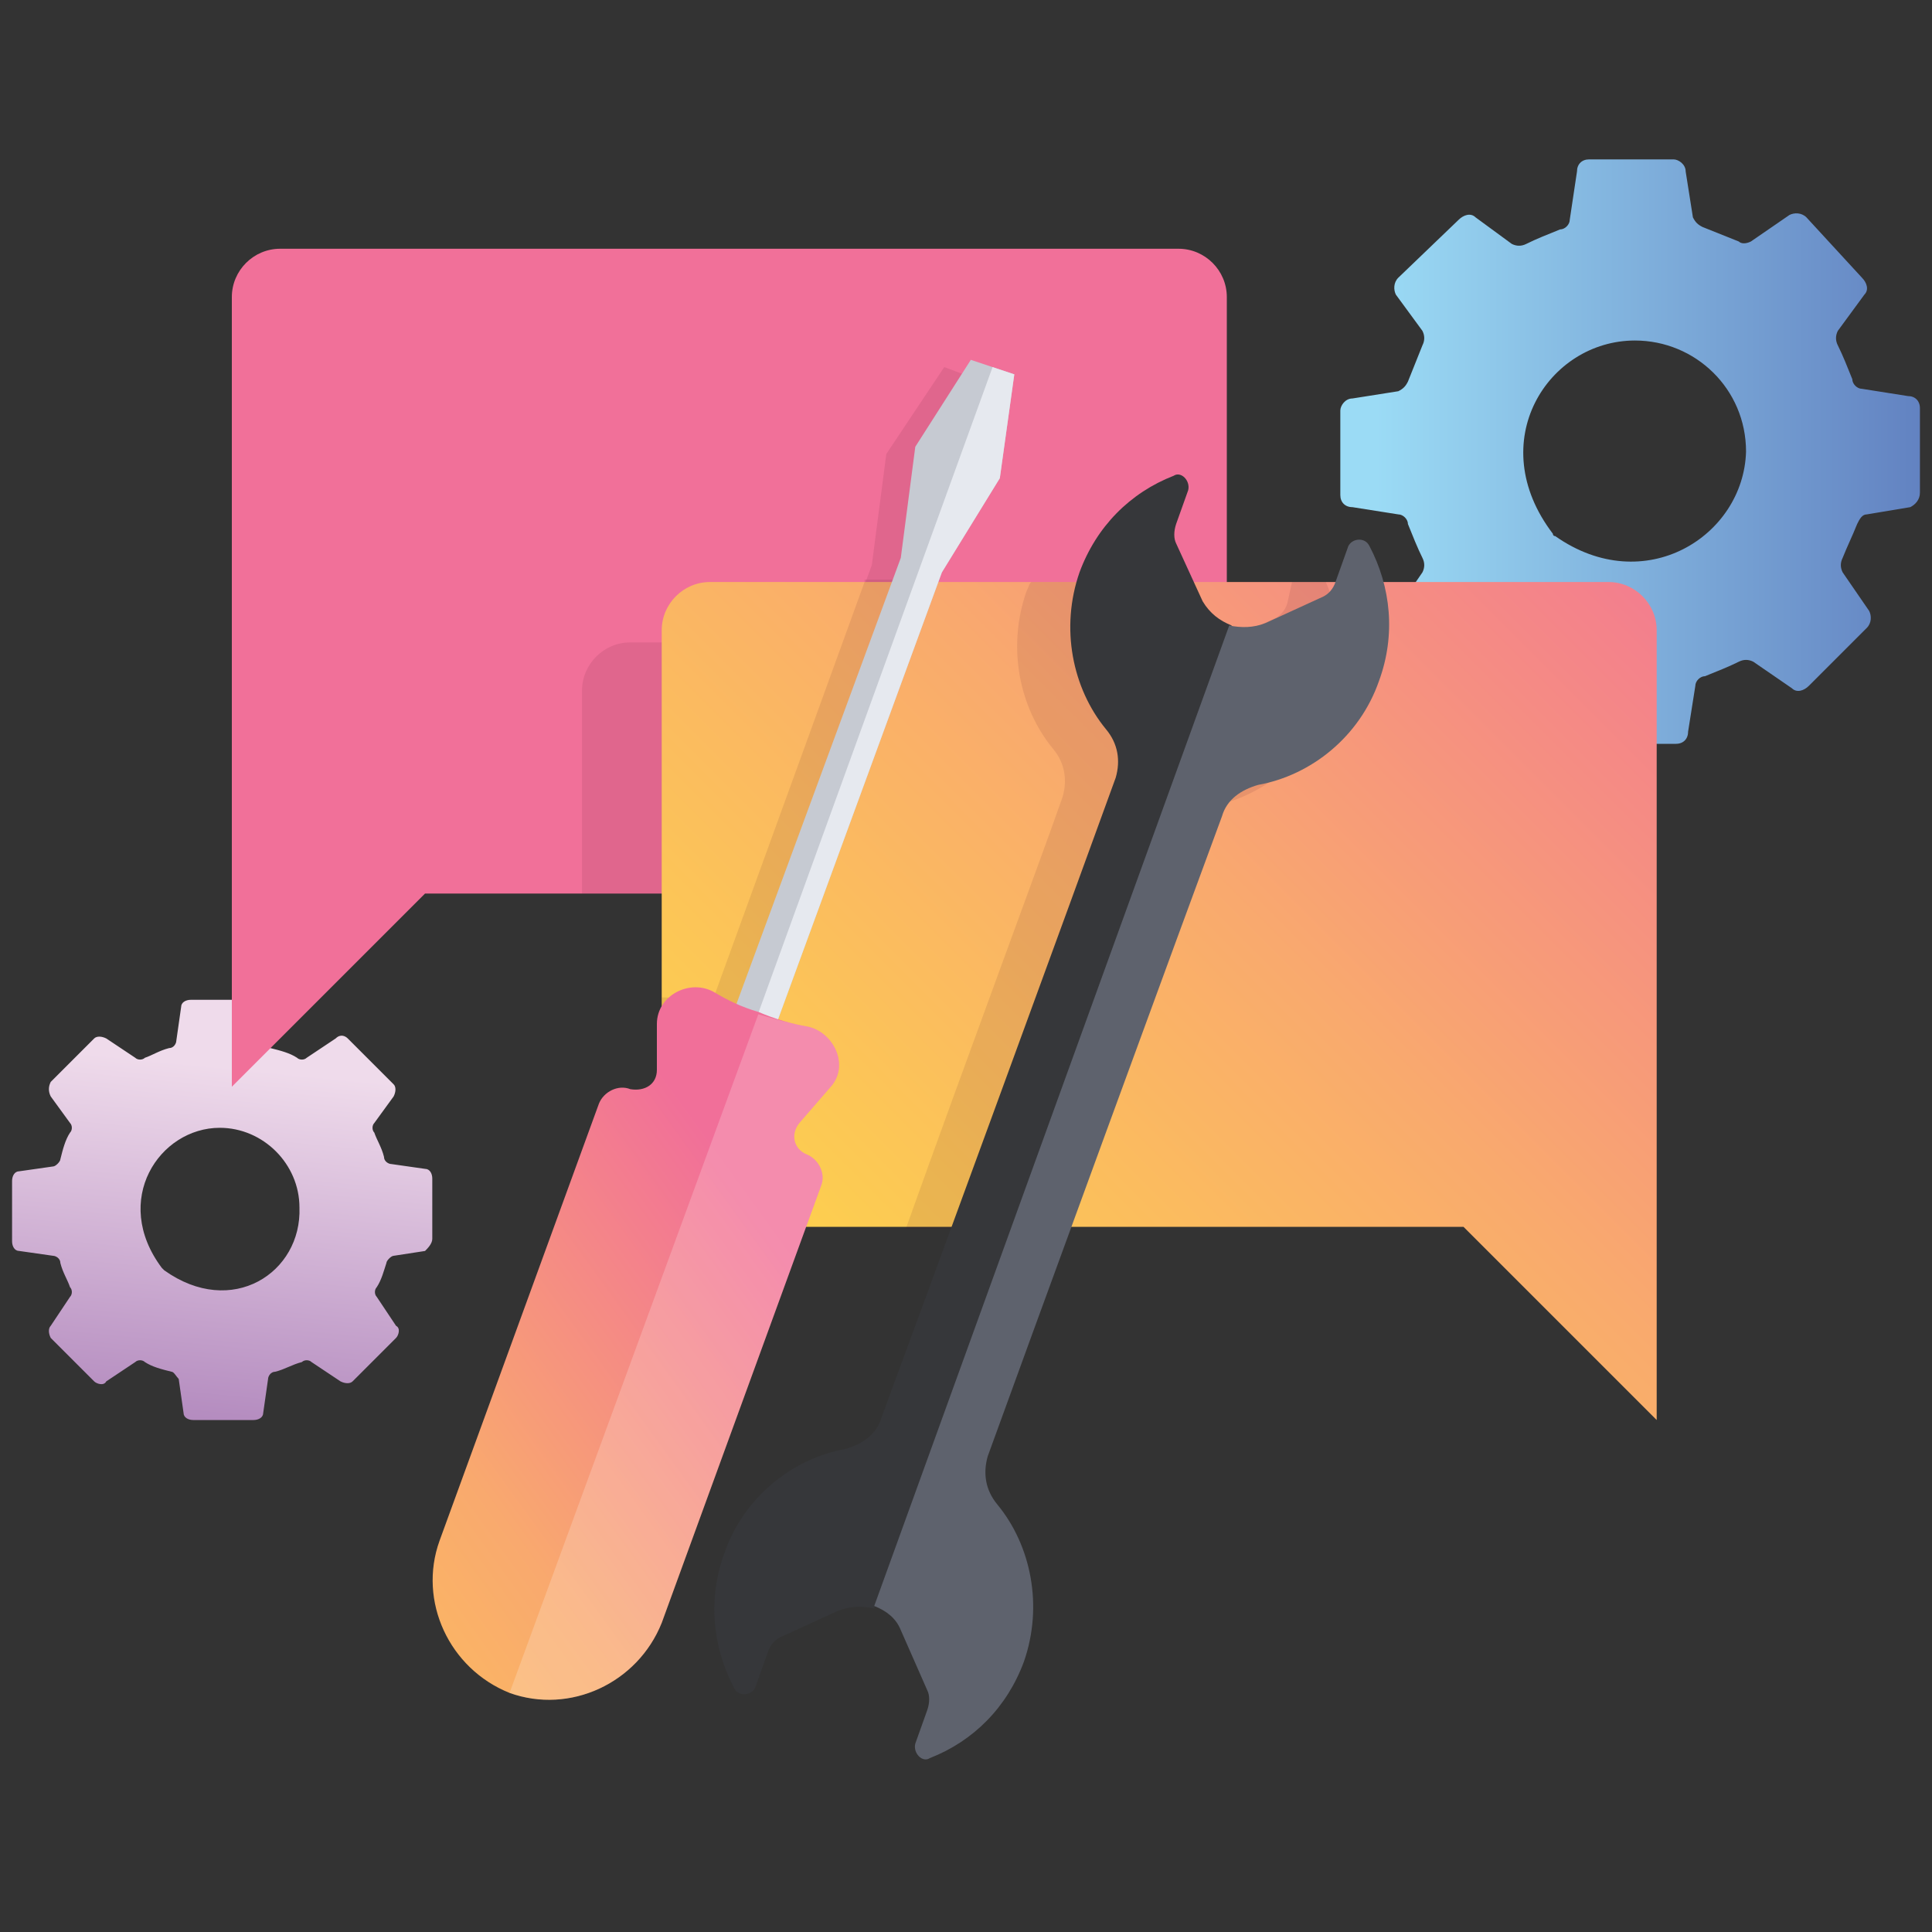
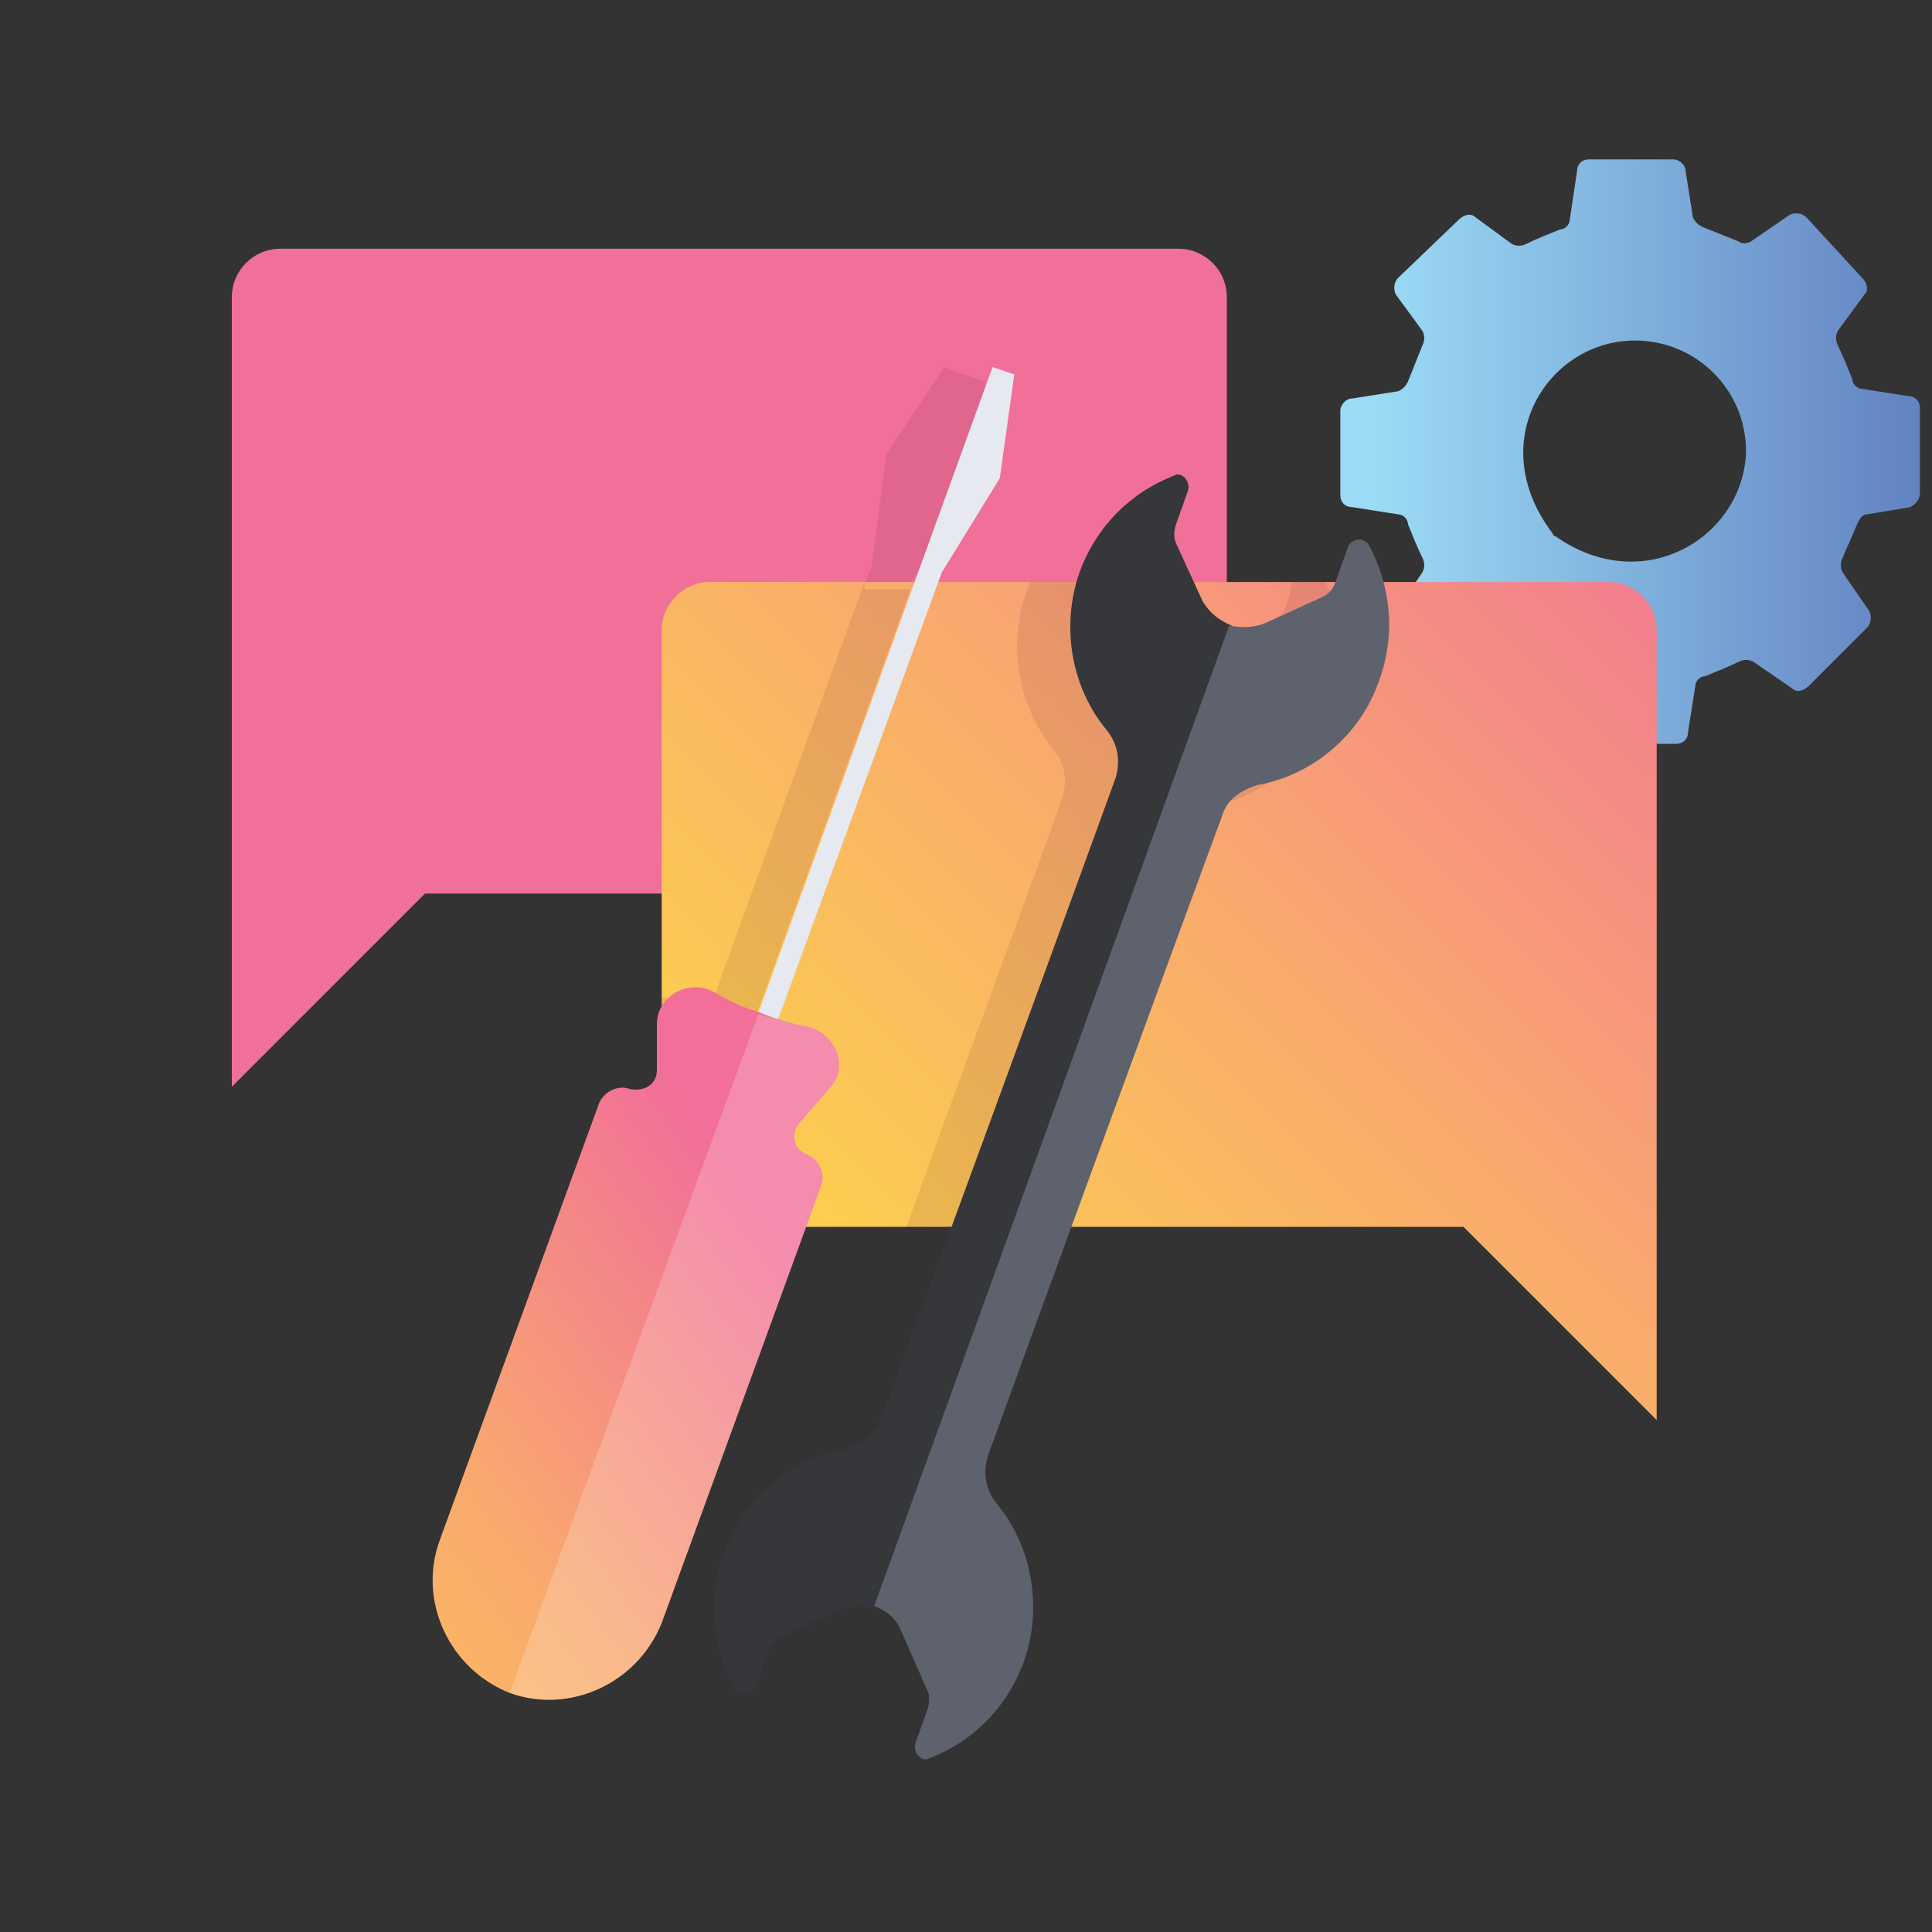
<svg xmlns="http://www.w3.org/2000/svg" version="1.1" id="Layer_2" x="0px" y="0px" viewBox="0 0 80 80" style="enable-background:new 0 0 80 80;" xml:space="preserve">
  <rect x="0" y="0" width="80" height="80" fill="#333333" stroke="none" />
  <style type="text/css">
	.st0{fill:url(#SVGID_1_);}
	.st1{fill:url(#SVGID_2_);}
	.st2{fill:#F17099;}
	.st3{opacity:0.1;fill:#480F1F;}
	.st4{fill:url(#SVGID_3_);}
	.st5{fill:#36373A;}
	.st6{fill:#5E626D;}
	.st7{fill:#C6CAD2;}
	.st8{fill:#E6E9EF;}
	.st9{fill:url(#SVGID_4_);}
	.st10{opacity:0.2;fill:#FFFFFF;}
</style>
  <linearGradient id="SVGID_1_" gradientUnits="userSpaceOnUse" x1="9.854" y1="43.185" x2="8.127" y2="60.519">
    <stop offset="5.872579e-02" style="stop-color:#EFDBEB" />
    <stop offset="1" style="stop-color:#AD82BA" />
  </linearGradient>
-   <path class="st0" d="M17.9,51.3v-2.5c0-0.2-0.1-0.4-0.3-0.4l-1.4-0.2c-0.1,0-0.3-0.1-0.3-0.3c-0.1-0.4-0.3-0.7-0.4-1  c-0.1-0.1-0.1-0.3,0-0.4l0.8-1.1c0.1-0.2,0.1-0.4,0-0.5L14.4,43c-0.1-0.1-0.3-0.2-0.5,0l-1.2,0.8c-0.1,0.1-0.3,0.1-0.4,0  c-0.3-0.2-0.7-0.3-1.1-0.4c-0.1,0-0.2-0.2-0.3-0.3l-0.2-1.4c0-0.2-0.2-0.3-0.4-0.3H7.9c-0.2,0-0.4,0.1-0.4,0.3l-0.2,1.4  c0,0.1-0.1,0.3-0.3,0.3c-0.4,0.1-0.7,0.3-1,0.4c-0.1,0.1-0.3,0.1-0.4,0L4.4,43c-0.2-0.1-0.4-0.1-0.5,0l-1.8,1.8  C2,45,2,45.2,2.1,45.4l0.8,1.1c0.1,0.1,0.1,0.3,0,0.4c-0.2,0.3-0.3,0.7-0.4,1.1c0,0.1-0.2,0.3-0.3,0.3l-1.4,0.2  c-0.2,0-0.3,0.2-0.3,0.4v2.5c0,0.2,0.1,0.4,0.3,0.4L2.2,52c0.1,0,0.3,0.1,0.3,0.3c0.1,0.4,0.3,0.7,0.4,1c0.1,0.1,0.1,0.3,0,0.4  l-0.8,1.2C2,55,2,55.2,2.1,55.4l1.8,1.8c0.1,0.1,0.4,0.2,0.5,0l1.2-0.8c0.1-0.1,0.3-0.1,0.4,0c0.3,0.2,0.7,0.3,1.1,0.4  c0.1,0,0.2,0.2,0.3,0.3l0.2,1.4c0,0.2,0.2,0.3,0.4,0.3h2.5c0.2,0,0.4-0.1,0.4-0.3l0.2-1.4c0-0.1,0.1-0.3,0.3-0.3  c0.4-0.1,0.7-0.3,1.1-0.4c0.1-0.1,0.3-0.1,0.4,0l1.2,0.8c0.2,0.1,0.4,0.1,0.5,0l1.8-1.8c0.1-0.1,0.2-0.4,0-0.5l-0.8-1.2  c-0.1-0.1-0.1-0.3,0-0.4c0.2-0.3,0.3-0.7,0.4-1c0-0.1,0.2-0.3,0.3-0.3l1.3-0.2C17.7,51.7,17.9,51.5,17.9,51.3z M6.8,52.6  c0,0-0.1-0.1-0.1-0.1c-2.1-2.8-0.1-5.8,2.4-5.8c1.8,0,3.3,1.5,3.3,3.3C12.5,52.7,9.6,54.6,6.8,52.6z" />
  <linearGradient id="SVGID_2_" gradientUnits="userSpaceOnUse" x1="55.595" y1="18.652" x2="79.544" y2="18.652">
    <stop offset="5.872579e-02" style="stop-color:#9BDBF5" />
    <stop offset="1" style="stop-color:#6282C1" />
  </linearGradient>
  <path class="st1" d="M79.5,20.4v-3.5c0-0.3-0.2-0.5-0.5-0.5l-1.9-0.3c-0.2,0-0.4-0.2-0.4-0.4c-0.2-0.5-0.4-1-0.6-1.4  c-0.1-0.2-0.1-0.4,0-0.6l1.1-1.5c0.2-0.2,0.1-0.5-0.1-0.7L74.8,9c-0.2-0.2-0.5-0.2-0.7-0.1L72.5,10c-0.2,0.1-0.4,0.1-0.5,0  c-0.5-0.2-1-0.4-1.5-0.6c-0.2-0.1-0.3-0.2-0.4-0.4l-0.3-1.9c0-0.3-0.3-0.5-0.5-0.5h-3.5c-0.3,0-0.5,0.2-0.5,0.5L65,9.1  c0,0.2-0.2,0.4-0.4,0.4c-0.5,0.2-1,0.4-1.4,0.6c-0.2,0.1-0.4,0.1-0.6,0L61.1,9c-0.2-0.2-0.5-0.1-0.7,0.1l-2.5,2.4  c-0.2,0.2-0.2,0.5-0.1,0.7l1.1,1.5c0.1,0.2,0.1,0.4,0,0.6c-0.2,0.5-0.4,1-0.6,1.5c-0.1,0.2-0.2,0.3-0.4,0.4l-1.9,0.3  c-0.3,0-0.5,0.3-0.5,0.5v3.5c0,0.3,0.2,0.5,0.5,0.5l1.9,0.3c0.2,0,0.4,0.2,0.4,0.4c0.2,0.5,0.4,1,0.6,1.4c0.1,0.2,0.1,0.4,0,0.6  l-1.1,1.6c-0.2,0.2-0.1,0.5,0.1,0.7l2.4,2.4c0.2,0.2,0.5,0.2,0.7,0.1l1.6-1.1c0.2-0.1,0.4-0.1,0.6,0c0.5,0.2,1,0.4,1.5,0.6  c0.2,0.1,0.3,0.2,0.4,0.4l0.3,1.9c0,0.3,0.3,0.5,0.5,0.5h3.5c0.3,0,0.5-0.2,0.5-0.5l0.3-1.9c0-0.2,0.2-0.4,0.4-0.4  c0.5-0.2,1-0.4,1.4-0.6c0.2-0.1,0.4-0.1,0.6,0l1.6,1.1c0.2,0.2,0.5,0.1,0.7-0.1l2.4-2.4c0.2-0.2,0.2-0.5,0.1-0.7l-1.1-1.6  c-0.1-0.2-0.1-0.4,0-0.6c0.2-0.5,0.4-0.9,0.6-1.4c0.1-0.2,0.2-0.4,0.4-0.4l1.8-0.3C79.3,20.9,79.5,20.7,79.5,20.4z M64.4,22.2  c-0.1,0-0.1-0.1-0.1-0.1c-2.9-3.8-0.2-8,3.4-8c2.5,0,4.6,2,4.6,4.6C72.2,22.2,68.1,24.8,64.4,22.2z" />
  <path class="st2" d="M48.8,37H17.6l-8,8V12.3c0-1.1,0.9-2,2-2h37.2c1.1,0,2,0.9,2,2V35C50.8,36.1,49.9,37,48.8,37z" />
-   <path class="st3" d="M26.1,26.6c-1.1,0-2,0.9-2,2V37h24.7c1.1,0,2-0.9,2-2v-8.4H26.1z" />
  <polygon class="st3" points="39.1,15.2 36.7,18.8 36.1,23.4 31.1,37 33.1,37 37.8,24 40.2,20.1 40.8,15.8 39.9,15.5 " />
  <linearGradient id="SVGID_3_" gradientUnits="userSpaceOnUse" x1="26.695" y1="63.272" x2="72.003" y2="17.964">
    <stop offset="0" style="stop-color:#FEE141" />
    <stop offset="0.189" style="stop-color:#FDD14D" />
    <stop offset="0.556" style="stop-color:#F9A96E" />
    <stop offset="1" style="stop-color:#F16F99" />
  </linearGradient>
  <path class="st4" d="M29.4,50.8h31.2l8,8V26.1c0-1.1-0.9-2-2-2H29.4c-1.1,0-2,0.9-2,2v22.7C27.4,49.9,28.3,50.8,29.4,50.8z" />
-   <path class="st3" d="M35.8,24.1l-6.5,17.9c-0.4-0.2-0.7-0.3-1-0.5c-0.3-0.2-0.6-0.2-0.9-0.2v7.5c0,1.1,0.9,2,2,2h2.9l0.5-1.4  c0-0.1,0.1-0.3,0.1-0.4c0-0.4-0.3-0.7-0.7-0.9l0,0c-0.5-0.2-0.7-0.8-0.3-1.3l1.3-1.5c0,0,0,0,0,0c0.1-0.1,0.2-0.2,0.2-0.4  c0.1-0.1,0.1-0.3,0.1-0.4c0-0.3,0-0.5-0.1-0.8c-0.2-0.5-0.7-0.9-1.2-1c-0.3-0.1-0.6-0.1-1-0.2c0,0-0.1,0-0.1,0l6.7-18.5H35.8z" />
+   <path class="st3" d="M35.8,24.1l-6.5,17.9c-0.4-0.2-0.7-0.3-1-0.5c-0.3-0.2-0.6-0.2-0.9-0.2v7.5c0,1.1,0.9,2,2,2h2.9l0.5-1.4  c0-0.4-0.3-0.7-0.7-0.9l0,0c-0.5-0.2-0.7-0.8-0.3-1.3l1.3-1.5c0,0,0,0,0,0c0.1-0.1,0.2-0.2,0.2-0.4  c0.1-0.1,0.1-0.3,0.1-0.4c0-0.3,0-0.5-0.1-0.8c-0.2-0.5-0.7-0.9-1.2-1c-0.3-0.1-0.6-0.1-1-0.2c0,0-0.1,0-0.1,0l6.7-18.5H35.8z" />
  <path class="st3" d="M53.3,25c-0.1,0.3-0.3,0.5-0.5,0.6l-2.4,1.1c-0.5,0.2-1,0.2-1.5,0.1c-0.5-0.2-0.9-0.5-1.1-1L47,24.1h-4.3  c-0.1,0.1-0.1,0.2-0.2,0.4c-0.8,2.3-0.3,4.8,1.1,6.5c0.5,0.6,0.6,1.3,0.4,2c-0.8,2.3-4,10.9-6.5,17.9h5.2c2.4-6.6,5.1-14.1,5.9-16.2  c0.2-0.7,0.8-1.1,1.5-1.3c2.2-0.4,4.2-2,5-4.3c0.6-1.7,0.5-3.4-0.2-5h-1.4L53.3,25z" />
  <g>
    <path class="st5" d="M49.8,24.9l-1.1-2.4c-0.1-0.2-0.1-0.5,0-0.8l0.5-1.4c0.1-0.4-0.3-0.8-0.6-0.6c-1.8,0.7-3.2,2.1-3.9,4   c-0.8,2.3-0.3,4.8,1.1,6.5c0.5,0.6,0.6,1.3,0.4,2c-1.3,3.6-8.4,23-9.7,26.5c-0.2,0.7-0.8,1.1-1.5,1.3c-2.2,0.4-4.2,2-5,4.3   c-0.7,1.9-0.5,3.9,0.4,5.6c0.2,0.4,0.8,0.3,0.9-0.1l0.5-1.4c0.1-0.3,0.3-0.5,0.5-0.6l2.4-1.1c0.5-0.2,1-0.2,1.5-0.1L51,25.9   C50.5,25.7,50.1,25.4,49.8,24.9z" />
    <path class="st6" d="M38.4,70c0.1,0.2,0.1,0.5,0,0.8l-0.5,1.4c-0.1,0.4,0.3,0.8,0.6,0.6c1.8-0.7,3.2-2.1,3.9-4   c0.8-2.3,0.3-4.8-1.1-6.5c-0.5-0.6-0.6-1.3-0.4-2c1.3-3.6,8.4-23,9.7-26.5c0.2-0.7,0.8-1.1,1.5-1.3c2.2-0.4,4.2-2,5-4.3   c0.7-1.9,0.5-3.9-0.4-5.6c-0.2-0.4-0.8-0.3-0.9,0.1l-0.5,1.4c-0.1,0.3-0.3,0.5-0.5,0.6l-2.4,1.1c-0.5,0.2-1,0.2-1.5,0.1L36.2,66.5   c0.5,0.2,0.9,0.5,1.1,1L38.4,70z" />
  </g>
  <g>
    <g>
-       <polygon class="st7" points="42,15.5 40.2,14.9 37.9,18.5 37.3,23.1 30.3,42.1 32,42.8 39,23.7 41.4,19.8   " />
      <polygon class="st8" points="39,23.7 41.4,19.8 42,15.5 41.1,15.2 31.2,42.5 32,42.8   " />
    </g>
    <linearGradient id="SVGID_4_" gradientUnits="userSpaceOnUse" x1="11.435" y1="93.528" x2="40.804" y2="50.093" gradientTransform="matrix(0.94 0.343 -0.343 0.94 16.92 -13.952)">
      <stop offset="0" style="stop-color:#FEE141" />
      <stop offset="0.189" style="stop-color:#FDD14D" />
      <stop offset="0.556" style="stop-color:#F9A96E" />
      <stop offset="0.866" style="stop-color:#F16F99" />
    </linearGradient>
    <path class="st9" d="M33.4,47.8L33.4,47.8c-0.5-0.2-0.7-0.8-0.3-1.3l1.3-1.5c0,0,0,0,0,0c0.8-0.9,0.1-2.3-1-2.5   c-0.6-0.1-1.3-0.3-2-0.6c-0.7-0.2-1.3-0.5-1.8-0.8c-1-0.6-2.4,0.1-2.4,1.3c0,0,0,0,0,0l0,1.9c0,0.6-0.5,0.9-1.1,0.8l0,0   c-0.5-0.2-1.1,0.1-1.3,0.6l-6.6,18.1c-0.9,2.5,0.4,5.3,2.9,6.3l0,0c2.5,0.9,5.3-0.4,6.3-2.9L34,49.1C34.2,48.6,33.9,48,33.4,47.8z" />
    <path class="st10" d="M33.4,47.8L33.4,47.8c-0.5-0.2-0.7-0.8-0.3-1.3l1.3-1.5c0,0,0,0,0,0c0.8-0.9,0.1-2.3-1-2.5   c-0.6-0.1-1.3-0.3-2-0.5L21.1,70.1c2.5,0.9,5.3-0.4,6.3-2.9L34,49.1C34.2,48.6,33.9,48,33.4,47.8z" />
  </g>
</svg>